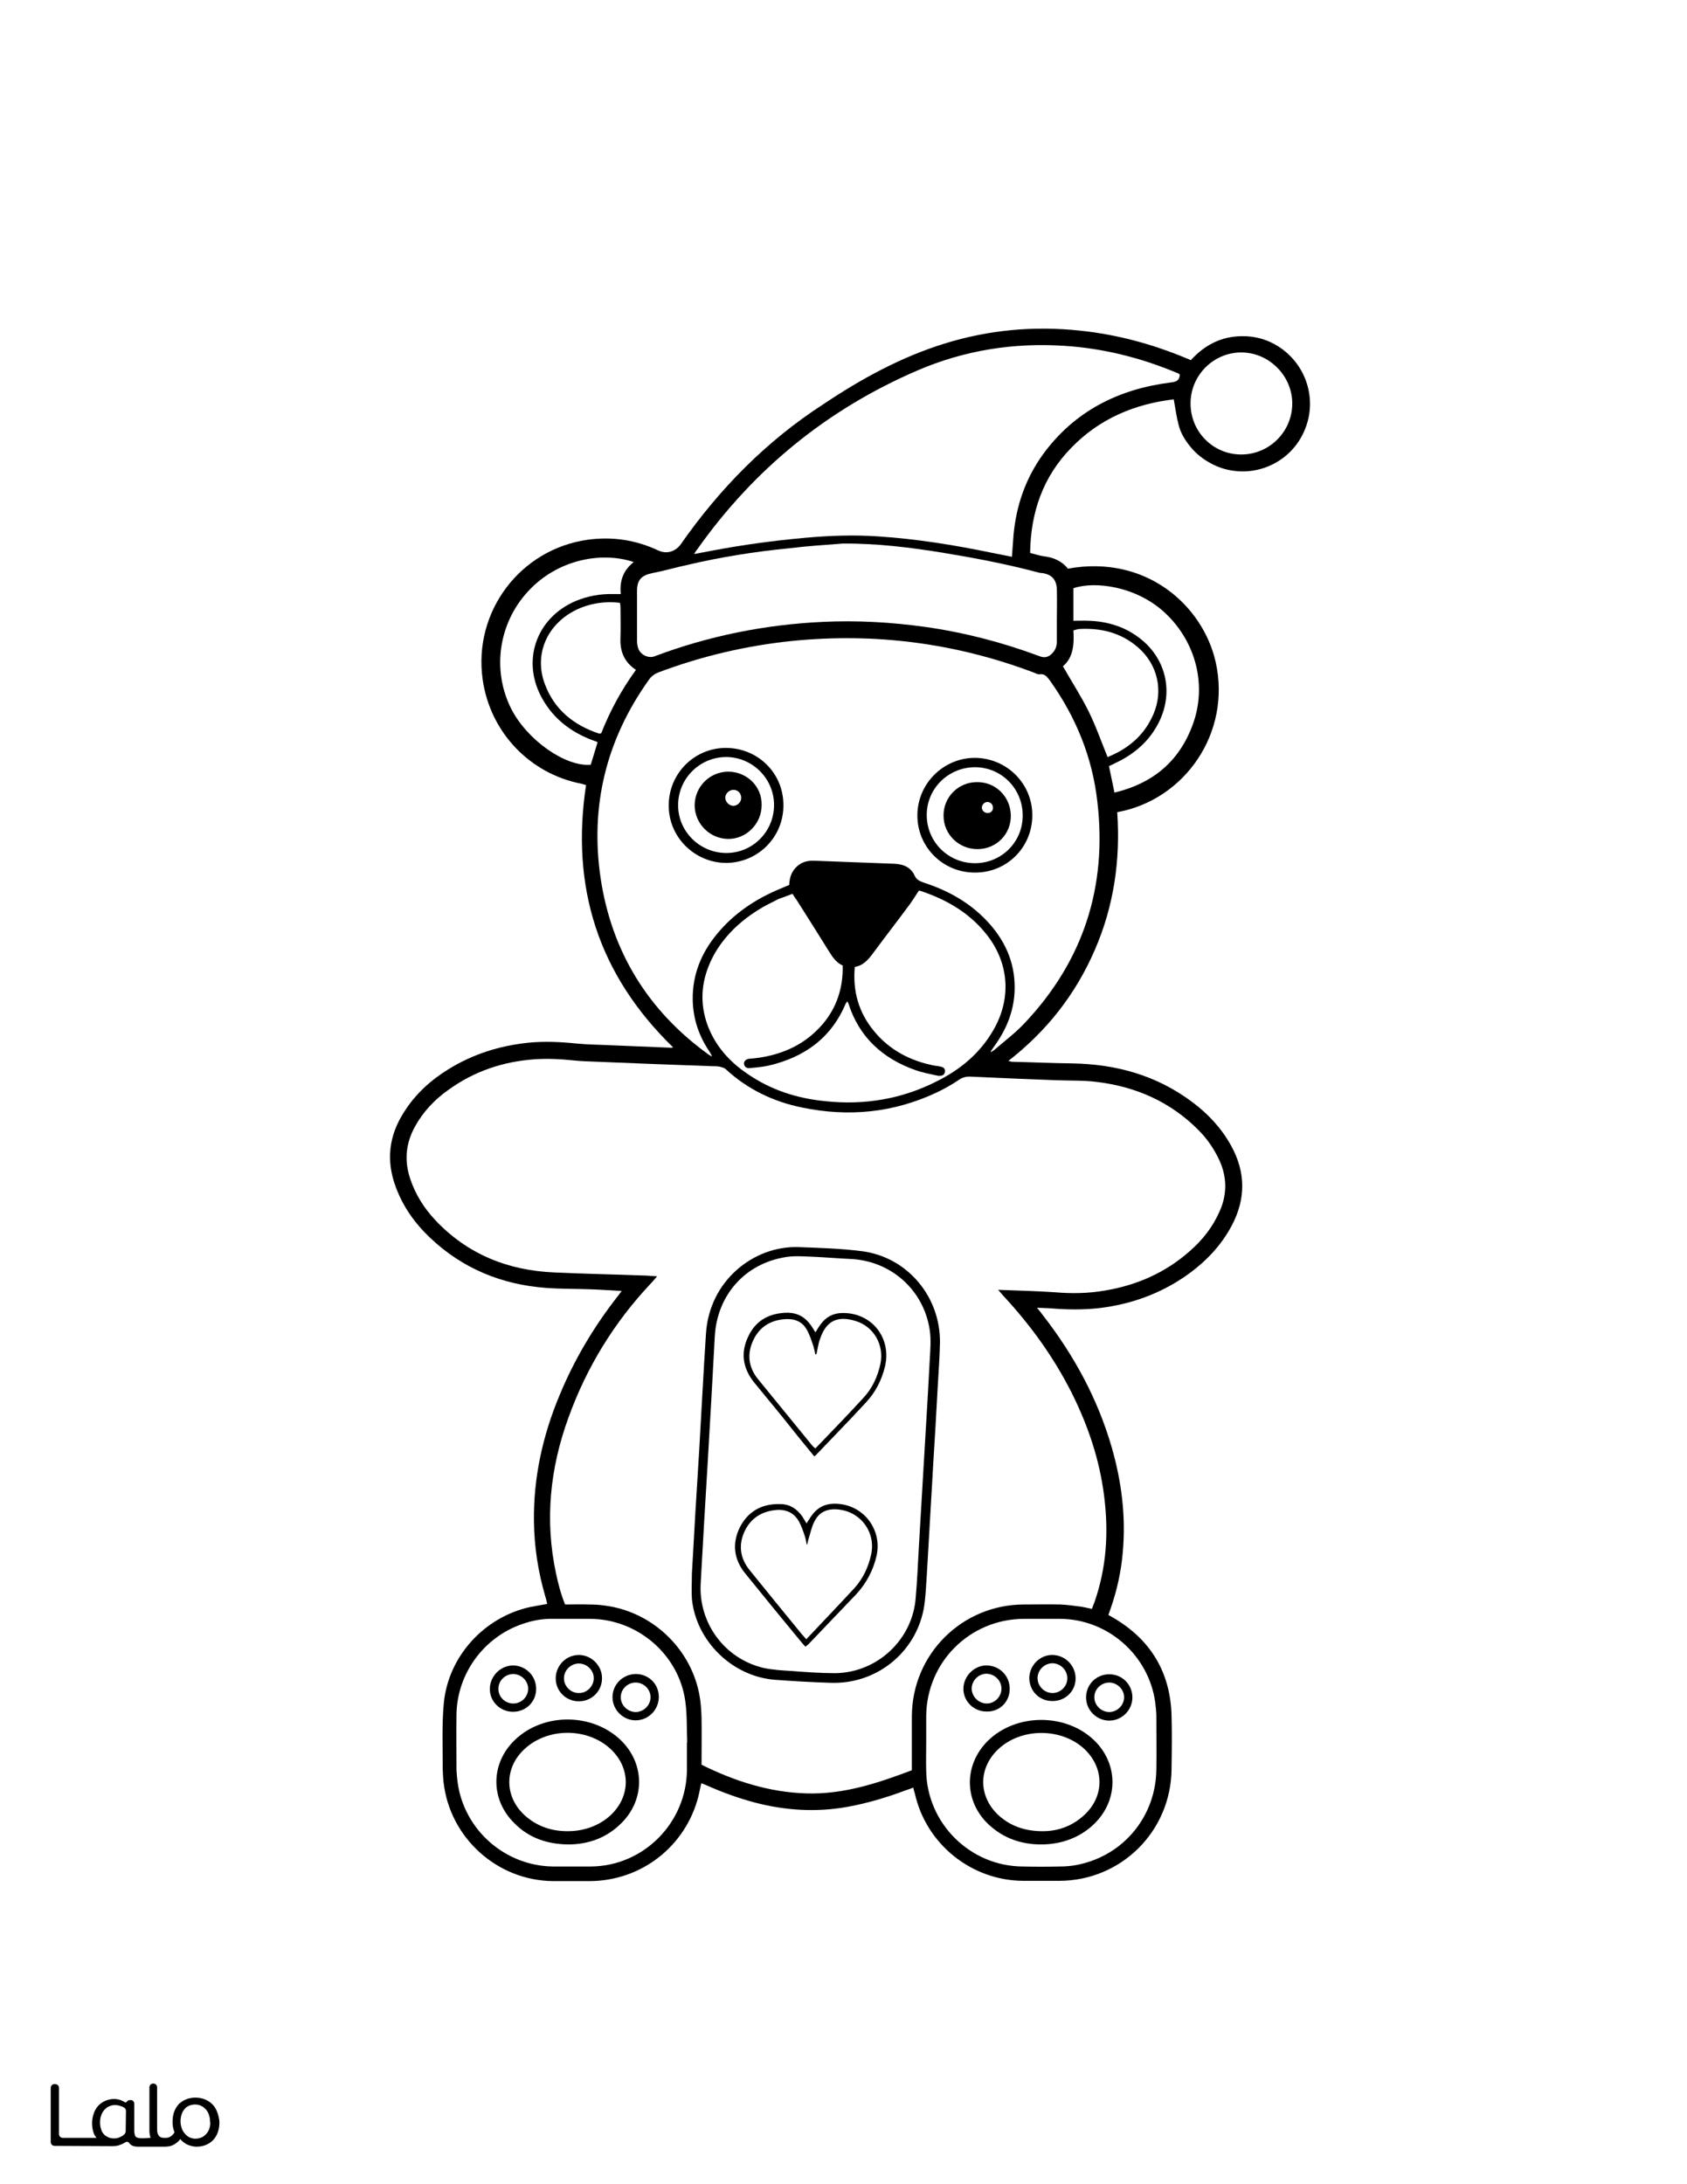
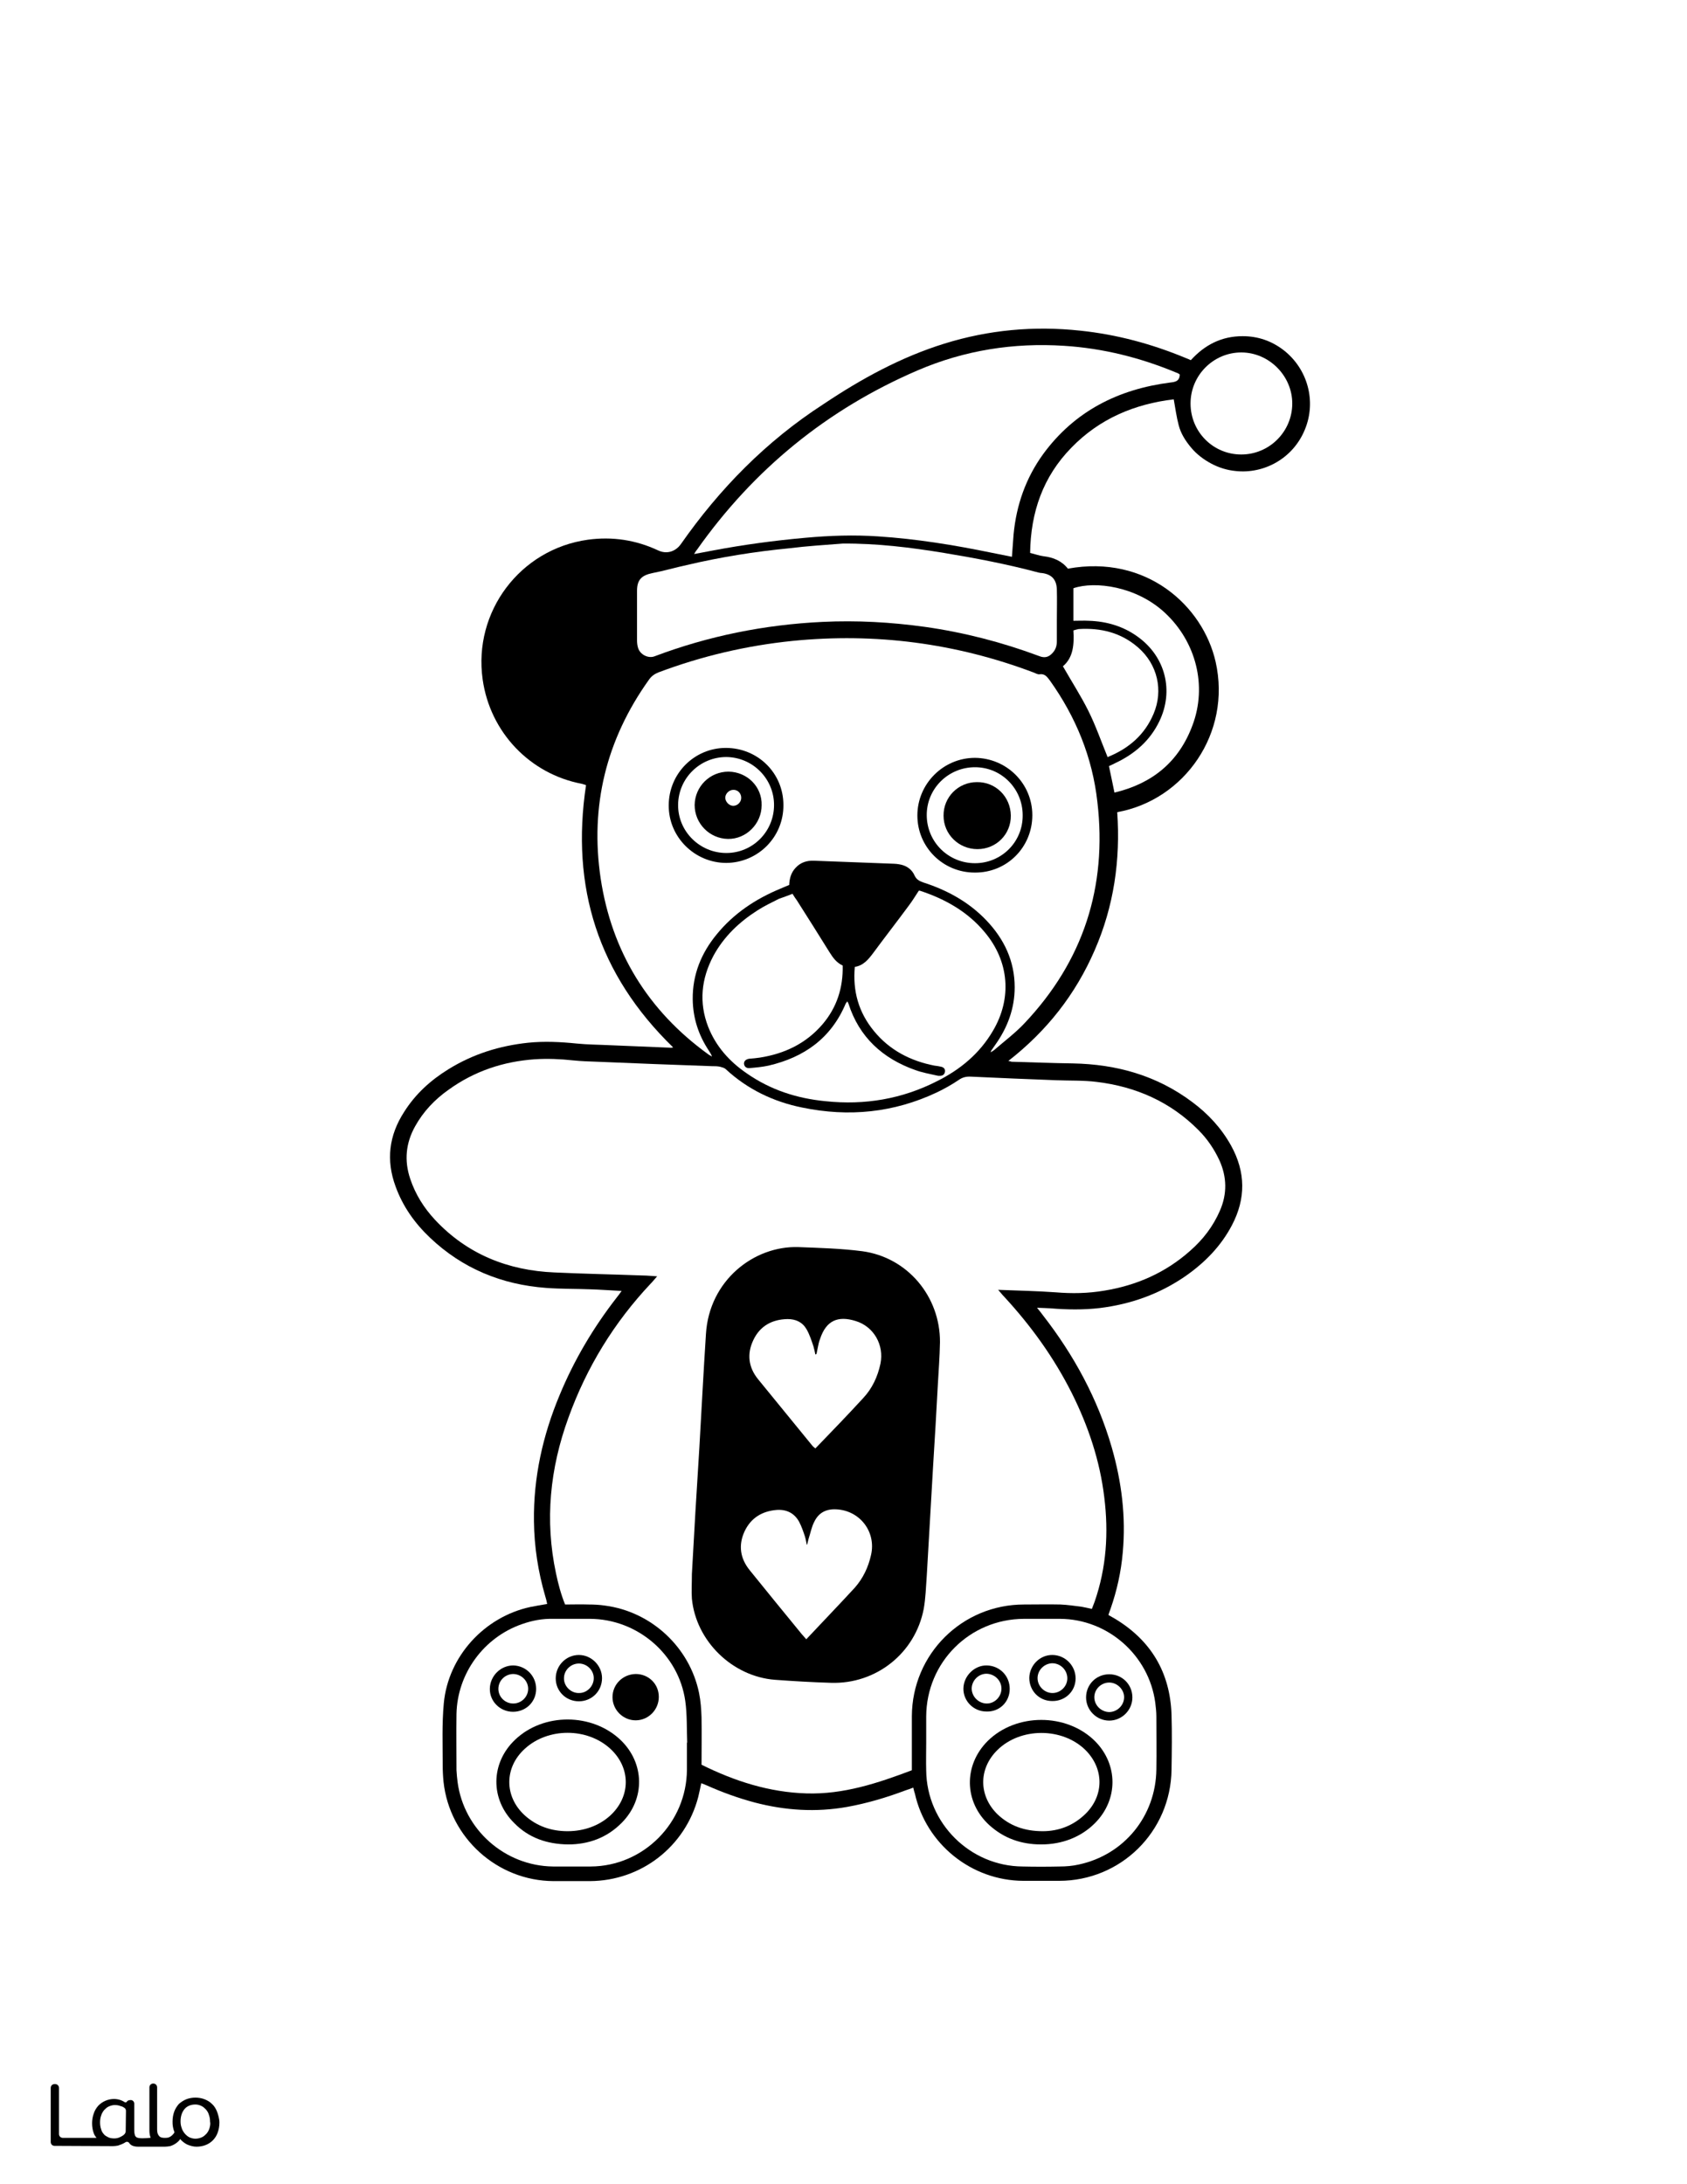
<svg xmlns="http://www.w3.org/2000/svg" version="1.1" id="Layer_1" data-layer="Layer_1" x="0px" y="0px" viewBox="0 0 612 792" style="enable-background:new 0 0 612 792;" xml:space="preserve">
  <style type="text/css">
	.st0{fill:#FFFFFF;}
	.st1{fill:#010101;}
</style>
  <g id="black">
    <rect id="_x3C_Path_x3E_" width="612" height="792" />
  </g>
  <g id="Color">
    <path class="st0" d="M0,0c204,0,408,0,612,0c0,264,0,528,0,792c-204,0-408,0-612,0C0,528,0,264,0,0z M244.2,379.8   c-0.6,0.1-0.9,0.2-1.1,0.1c-7.3-0.3-14.5-0.6-21.8-0.9c-4-0.2-8-0.2-12-0.6c-5.9-0.6-11.8-0.9-17.7-0.3c-10.4,1.1-20,4.1-28.9,9.6   c-6.5,4-12,9-16.1,15.5c-5.5,8.5-6.6,17.5-3.1,27c2.6,7.2,6.9,13.3,12.5,18.6c11.8,11.2,26,17,42.1,18.2c5.3,0.4,10.5,0.3,15.8,0.5   c3.7,0.1,7.4,0.4,11.6,0.6c-0.7,1-1.2,1.7-1.7,2.3c-8.5,10.9-15.5,22.7-20.8,35.5c-6.1,14.6-9.5,29.8-9.3,45.7   c0.1,9.2,1.5,18.3,4.1,27.2c0.3,0.9,0.5,1.8,0.7,2.8c-2.2,0.4-4.2,0.7-6.1,1.1c-16.7,3.6-29.8,17.9-31.4,34.9   c-0.7,7.5-0.4,15-0.4,22.5c0,2,0.1,4,0.3,6c2.2,20.3,19.5,35.9,39.9,36c4.4,0,8.8,0,13.2,0c18.6-0.1,34.6-12.5,39.3-30.5   c0.4-1.6,0.7-3.2,1.1-5c0.7,0.3,1.4,0.5,2,0.8c5.6,2.5,11.4,4.6,17.4,6.2c11.1,2.9,22.2,3.6,33.5,1.6c7.2-1.3,14.3-3.4,21.2-6   c0.9-0.3,1.8-0.6,2.8-1c0.2,0.9,0.4,1.6,0.6,2.2c4.1,18.3,20.5,31.5,39.3,31.6c4.3,0,8.6,0,13,0c22.4,0,40.5-17.8,40.8-40.3   c0.1-6.6,0.2-13.3,0-19.9c-0.5-15.4-7.5-27.1-20.8-35c-0.7-0.4-1.4-0.8-2.1-1.2c0.3-0.8,0.5-1.6,0.8-2.3c2.3-6.6,3.8-13.4,4.4-20.3   c1.2-13-0.4-25.7-4-38.2c-5.1-17.6-13.7-33.4-24.9-47.8c-0.6-0.8-1.2-1.6-2.2-2.8c2,0.1,3.4,0.1,4.8,0.2c6,0.5,12,0.6,18-0.1   c11.3-1.4,21.7-5.1,31.1-11.6c7-4.9,12.8-10.8,16.8-18.4c5.1-9.7,5-19.3-0.3-28.9c-3.5-6.3-8.3-11.5-14.1-15.8   c-12.8-9.6-27.4-13.7-43.3-14c-7.4-0.1-14.7-0.4-22.1-0.6c-0.3,0-0.6-0.2-1.3-0.3c14-10.9,24.4-24.2,31.3-40.1   c7-16,9.4-32.8,8.2-50.1c24.4-4.4,41.5-28.7,35.7-54.5c-4.6-20.3-25.1-39-53.6-33.8c-2.2-2.8-5.3-4.1-8.8-4.5   c-1.6-0.2-3.2-0.8-4.9-1.2c0.2-14.8,4.7-27.7,15-38.2c10.2-10.5,22.9-15.8,37.1-17.5c0.6,3.3,1,6.4,1.8,9.4   c0.8,3.1,2.5,5.7,4.5,8.1c2,2.4,4.5,4.3,7.3,5.8s5.8,2.4,8.9,2.7c10.2,1.1,20.8-4.5,25.1-15.1c4.2-10.2,1-21.9-7.7-28.7   c-4.4-3.4-9.4-5.1-14.9-5.1c-7.6,0-13.7,3.1-18.8,8.7c-0.7-0.3-1.3-0.6-1.9-0.8c-12.3-5.1-24.9-8.5-38.2-9.9   c-16.8-1.8-33.2-0.3-49.3,4.7c-15.8,4.9-30.2,12.8-43.8,21.9C277.9,160,261,177.3,247,197.3c-2,2.8-5.2,3.7-8.2,2.3   c-8.1-3.8-16.6-5.1-25.5-3.9c-24.6,3.4-41.7,26.1-38.2,50.7c2.7,19.1,17.1,34.2,35.9,37.8c0.5,0.1,1,0.3,1.6,0.5   C207,321.7,217,353.4,244.2,379.8z" />
    <path class="st0" d="M362.1,467.7c1,1.1,1.5,1.8,2.1,2.4c9.8,10.6,18.1,22.1,24.6,35c6,12,10.2,24.5,11.8,37.8   c1.6,12.9,0.8,25.5-3.5,37.9c-0.3,0.8-0.6,1.6-1,2.6c-1.4-0.3-2.6-0.6-3.8-0.8c-2.5-0.3-5.1-0.7-7.6-0.8c-4.4-0.1-8.8,0-13.2,0   c-22.5,0-40.6,18-40.7,40.5c0,5.7,0,11.4,0,17c0,0.8,0,1.6,0,2.6c-12.4,4.7-24.8,8.8-38.2,8.4c-13.5-0.4-26-4.4-38.1-10.4   c0-5.8,0.1-11.5,0-17.2c-0.1-2.9-0.3-5.9-0.9-8.8c-3.4-16.6-17.3-29.5-34.1-31.7c-2-0.3-4-0.4-6-0.4c-2.8-0.1-5.6,0-8.5,0   c-1.5-3.7-2.5-7.5-3.3-11.3c-4.1-19.2-2.2-38,4.5-56.4c6.6-18.3,16.6-34.6,29.9-48.7c0.7-0.7,1.3-1.5,2.3-2.6   c-2-0.1-3.6-0.3-5.1-0.3c-10.7-0.4-21.4-0.6-32.1-1.1c-16.9-0.7-31.7-6.6-43.4-19.1c-4-4.3-7.1-9.2-9-14.9   c-2.2-6.6-1.6-12.9,1.8-19c3-5.4,7.2-9.8,12.2-13.3c9.3-6.7,19.8-10.2,31.2-11c4.6-0.3,9.3-0.1,13.9,0.4c2.9,0.3,5.9,0.4,8.9,0.5   c13.8,0.6,27.6,1.1,41.5,1.6c1,0,1.9,0,2.9,0.2c0.7,0.2,1.6,0.4,2.1,0.9c7.9,7.3,17.3,11.8,27.7,13.9c16.9,3.5,33.2,1.9,48.9-5.5   c2.7-1.3,5.4-2.8,7.9-4.5c1.4-1,2.8-1.3,4.5-1.2c10.3,0.5,20.6,0.9,30.9,1.3c4.9,0.2,9.8,0,14.6,0.6c14.2,1.7,26.8,7.2,37,17.5   c3.2,3.2,5.7,6.9,7.6,11c2.7,6,2.8,12.1,0.2,18.1c-2.5,5.8-6.2,10.6-10.9,14.7c-8.9,7.9-19.4,12.5-31.1,14.4   c-5.9,1-11.7,1.1-17.7,0.6C376,468.1,369.4,468,362.1,467.7z M251,570.7c0,3.6-0.2,6.3,0,9c1.5,15.4,14.7,28.2,30.1,29.4   c6.8,0.5,13.6,0.9,20.4,1.1c16.3,0.5,30.5-10.7,33.6-26.8c0.7-3.9,0.8-7.9,1.1-11.9c0.8-13.3,1.5-26.5,2.3-39.8   c0.6-9.7,1.2-19.5,1.7-29.2c0.3-5.3,0.7-10.5,0.8-15.8c0.1-16.6-11.8-30.8-28.2-33c-7.7-1-15.5-1.2-23.2-1.5   c-16-0.5-32.3,12-33.5,31.5c-0.9,13.8-1.6,27.6-2.4,41.4C252.7,540.6,251.8,556.1,251,570.7z" />
    <path class="st0" d="M359.5,381.1c0.5-0.8,1.1-1.5,1.6-2.3c4.4-6.2,7-13.1,7-20.8c0-9.5-3.8-17.5-10.3-24.3   c-6.3-6.6-14.1-10.9-22.8-13.7c-1.4-0.5-2.5-1-3.2-2.5c-1-2.3-3-3.7-5.6-4.1c-0.6-0.1-1.3-0.2-1.9-0.2c-9.7-0.4-19.3-0.7-29-1.1   c-2.6-0.1-4.9,0.6-6.7,2.6c-1.6,1.7-2.2,3.8-2.3,6.2c-1.1,0.4-2.1,0.9-3.1,1.3c-9,3.7-17,9-23.2,16.6c-5.6,6.8-8.8,14.6-8.7,23.6   c0.1,6.8,2.1,12.9,5.8,18.5c0.4,0.7,0.9,1.3,1.2,2.2c-0.5-0.3-1-0.5-1.5-0.9c-21.8-15.8-34.9-37.2-38.9-63.7   c-3.9-26.2,2-50.3,17.5-72c0.9-1.3,2-2.1,3.5-2.7c15.7-5.9,31.9-9.7,48.6-11.4c30.1-3,59.3,0.8,87.6,11.5c0.7,0.3,1.4,0.7,2,0.6   c2-0.3,2.8,1,3.8,2.3c9.4,13.2,15.4,27.8,17.2,44c3.6,30.8-5.1,57.7-26.5,80.3c-3.3,3.5-7.3,6.5-11,9.7c-0.4,0.3-0.9,0.6-1.3,0.8   C359.6,381.2,359.5,381.2,359.5,381.1z M284.2,291.9c0-11.6-9.3-20.7-20.9-20.7c-11.4,0-20.7,9.3-20.7,20.8   c-0.1,11.5,9.4,20.9,20.9,20.9C275,312.8,284.3,303.5,284.2,291.9z M374.5,295.6c0-11.5-9.3-20.7-20.8-20.8   c-11.5,0-20.9,9.4-20.9,20.9s9.3,20.7,20.8,20.7C365.3,316.5,374.5,307.2,374.5,295.6z" />
    <path class="st0" d="M428,135.8c-0.1,2.4-1.6,2.7-3.4,2.9c-18.9,2.4-34.8,10.4-46.2,26c-6.3,8.7-9.7,18.5-10.7,29.1   c-0.2,2.6-0.4,5.2-0.6,8.1c-2.5-0.5-5-1-7.5-1.5c-13.6-2.8-27.2-5-41-5.9c-8.8-0.6-17.6-0.3-26.4,0.5c-11.2,1-22.4,2.5-33.5,4.6   c-2.2,0.4-4.3,0.8-6.9,1.3c0.5-0.8,0.7-1.2,1-1.5c20.6-29.2,47.3-51,80.1-65.1c17-7.3,34.8-10.1,53.2-8.9   c14.1,0.9,27.6,4.3,40.6,9.7c0.3,0.1,0.6,0.2,0.9,0.4C427.7,135.6,427.8,135.7,428,135.8z" />
    <path class="st0" d="M287.5,324.1c0.6,1,1.1,1.7,1.6,2.4c4,6.3,8,12.6,11.9,18.9c1.2,1.9,2.5,3.7,4.7,4.7c0.2,8-2.1,15.2-7.3,21.3   c-6,7-13.8,10.7-22.8,12.1c-1.3,0.2-2.5,0.3-3.8,0.4c-1.2,0.2-1.9,0.8-1.9,1.8c0.1,1,0.8,1.7,2,1.6c2.3-0.2,4.6-0.4,6.9-0.9   c12.9-3,22.7-9.9,28-22.5c0.1-0.2,0.3-0.4,0.6-0.8c0.2,0.4,0.3,0.6,0.4,0.8c3.9,12.2,12.4,19.9,24.2,24.1c2.5,0.9,5.2,1.4,7.9,2   c0.3,0.1,0.6,0.1,1,0.1c1,0,1.7-0.4,1.9-1.4c0.2-1-0.4-1.7-1.4-1.9c-0.8-0.2-1.6-0.3-2.4-0.4c-8.7-1.7-16.3-5.6-22-12.6   c-5.5-6.7-7.7-14.4-6.9-23.2c3.2-0.5,5-2.8,6.8-5.2c4.2-5.7,8.5-11.2,12.7-16.9c1.3-1.7,2.4-3.5,3.7-5.5c0,0,0.3-0.1,0.5,0   c9.1,3,17.3,7.6,23.5,15.1c8.8,10.5,9.9,23.9,2.9,35.7c-4.8,8.2-11.8,14-20.2,18.2c-12.7,6.5-26.3,8.8-40.5,7.3   c-10.4-1-20-4.1-28.6-10.1c-6.3-4.3-11.2-9.8-14-16.9c-3.4-8.8-2.5-17.4,1.9-25.7c3.8-7,9.4-12.3,16-16.5c2.5-1.6,5.2-2.9,7.8-4.2   C284.1,325.4,285.7,324.8,287.5,324.1z" />
    <path class="st0" d="M305.7,197.1c12.4-0.1,24.6,1.4,36.8,3.4c11.5,1.9,23,4.1,34.2,7.1c0.5,0.1,0.9,0.2,1.4,0.2   c3.5,0.5,5.2,2.4,5.3,6c0.1,3.6,0,7.2,0,10.8c0,2.6,0,5.3,0,7.9c0,1.6-0.4,3-1.5,4.2c-1.4,1.6-2.9,2-4.9,1.2   c-13.4-5-27.3-8.6-41.5-10.6c-12.3-1.7-24.6-2.4-37.1-1.8c-21,1-41.4,5.1-61,12.5c-2.1,0.8-5.1-0.5-5.9-3c-0.3-0.9-0.4-1.9-0.4-2.8   c0-6,0-12,0-18c0-4,1.7-5.6,5.6-6.4c4.2-0.8,8.2-2,12.4-2.9c12.3-2.9,24.8-4.9,37.3-6.1C292.8,198,299.3,197.6,305.7,197.1z" />
    <path class="st0" d="M336,632c0-3.2,0-6.4,0-9.6c0.1-19.7,15.8-35.3,35.4-35.4c4.4,0,8.8,0,13.2,0c17.3,0.1,32.2,13.2,34.5,30.4   c0.2,1.7,0.4,3.3,0.4,5c0,6.4,0.1,12.8,0,19.2c-0.2,16.9-11.7,31-28.2,34.5c-2.2,0.5-4.6,0.7-6.9,0.7c-4.5,0.1-9,0.1-13.4,0   c-19.1-0.1-34.8-15.7-35-34.8C335.9,638.7,336,635.3,336,632z M377.7,668.8c7.7,0,14.5-2.7,19.5-7.7c8.5-8.5,8.5-21.3,0-29.8   c-10.3-10.2-28.6-10.2-38.9,0c-8.8,8.8-8.6,22.1,0.6,30.5C364.2,666.6,370.5,668.8,377.7,668.8z M366.3,612.4   c0-4.7-3.6-8.4-8.3-8.5c-4.5-0.1-8.4,3.8-8.5,8.3c-0.1,4.6,3.7,8.4,8.3,8.4C362.6,620.8,366.3,617.1,366.3,612.4z M390.2,608.6   c0-4.6-3.7-8.4-8.3-8.5c-4.6-0.1-8.4,3.7-8.5,8.3c0,4.7,3.6,8.4,8.3,8.4C386.4,616.9,390.2,613.3,390.2,608.6z M402.4,607.1   c-4.7,0-8.4,3.7-8.4,8.4c0,4.6,3.8,8.4,8.4,8.4s8.4-3.8,8.4-8.4C410.8,610.8,407.1,607.1,402.4,607.1z" />
    <path class="st0" d="M249.2,631.9c0,3.3,0,6.6,0,9.8c-0.1,19.2-15.7,35-34.9,35.1c-4.6,0-9.1,0-13.7,0   c-17.4-0.2-32.3-13.3-34.6-30.6c-0.2-1.4-0.3-2.9-0.4-4.3c0-6.8-0.1-13.6,0-20.4c0.3-14.7,9.9-27.8,23.8-32.6   c3.7-1.3,7.4-2,11.3-1.9c4.5,0,9,0,13.4,0c17.1,0.1,32.1,12.8,34.5,29.8c0.7,5,0.5,10,0.7,15.1   C249.3,631.9,249.2,631.9,249.2,631.9z M206.1,668.8c7.4,0,14.1-2.4,19.5-7.9c8.5-8.6,8.3-21.6-0.5-30c-10.3-9.8-27.9-9.9-38.2-0.1   c-9,8.5-9.1,21.7-0.3,30.3C191.8,666.4,198.4,668.7,206.1,668.8z M186.1,620.7c4.7,0,8.4-3.6,8.4-8.3s-3.7-8.4-8.3-8.5   c-4.6,0-8.4,3.8-8.5,8.4C177.6,616.9,181.4,620.7,186.1,620.7z M210,616.9c4.7,0,8.4-3.7,8.4-8.4c0-4.6-3.9-8.4-8.4-8.4   c-4.6,0-8.4,3.8-8.4,8.5C201.6,613.2,205.3,616.9,210,616.9z M222.2,615.4c0,4.6,3.8,8.4,8.4,8.4c4.6,0,8.4-3.8,8.4-8.5   s-3.7-8.3-8.4-8.3C225.9,607.1,222.2,610.8,222.2,615.4z" />
-     <path class="st0" d="M229.9,203.8c-3.7,2.9-5.2,6.7-4.7,11.6c-1,0-1.9,0-2.7,0c-4.7-0.1-9.2,0.7-13.6,2.5   c-14.6,6.2-20,22.2-11.9,35.9c4,6.9,10,11.5,17.4,14.4c0.7,0.3,1.5,0.5,2.4,0.9c-0.8,2.8-1.7,5.5-2.5,8.2   c-9.3,0.8-23.2-9.1-28.9-20.4c-7-14-4.5-30.9,6.1-42.4C202.2,202.8,218.3,199.9,229.9,203.8z" />
    <path class="st0" d="M404.3,287.4c-0.7-3.3-1.3-6.4-2-9.6c0.8-0.4,1.6-0.7,2.3-1.1c7-3.3,12.6-8.1,16-15.2   c5.3-11,2.2-23.3-7.7-30.5c-5.3-3.9-11.4-5.7-17.9-5.9c-1.7-0.1-3.5,0-5.6,0c0-2,0-4,0-5.9c0-2,0-4,0-5.9   c7.8-2.7,22.9-0.7,33.2,8.9c11.3,10.5,15.4,26.5,10,40.8C427.7,276.2,418.1,284.1,404.3,287.4z" />
-     <path class="st0" d="M230.7,242.9c-5.3,7.3-9.4,14.9-12.6,23c-0.3,0-0.6,0.2-0.8,0.1c-9.3-3.1-16.3-8.8-19.7-18.1   c-3.7-10,0.3-20.4,9.8-25.9c5-2.9,11.4-4.2,17.5-3.4c0.1,0.5,0.2,1.2,0.2,1.8c0,3.5,0.1,7,0,10.5   C224.8,235.8,226.2,239.9,230.7,242.9z" />
    <path class="st0" d="M450.3,164.8c-10.2,0-18.4-8.2-18.4-18.5c0-10.2,8.3-18.5,18.4-18.5s18.5,8.5,18.5,18.5   C468.8,156.5,460.5,164.8,450.3,164.8z" />
    <path class="st0" d="M401.8,274.5c-2.3-5.6-4.3-11.4-7-16.8s-6-10.5-9.2-16.1c3.8-3.2,4.1-8,3.8-13c0.7-0.2,1.3-0.4,1.9-0.5   c8.1-0.5,15.4,1.3,21.6,6.7c7,6.1,9.2,15.5,5.6,24c-3.2,7.6-8.9,12.5-16.4,15.6C402,274.6,401.8,274.5,401.8,274.5z" />
-     <path class="st0" d="M256.7,530.9c0.9-15.4,1.8-30.8,2.6-46.2c0.8-15.1,11-26.6,25.9-28.9c3.1-0.5,6.4-0.2,9.6-0.1   c4.6,0.2,9.1,0.6,13.6,0.8c14.8,0.6,26.8,11.3,28.9,25.9c0.5,3.4,0.2,7,0,10.5c-0.5,9.9-1.1,19.8-1.7,29.7c-0.8,13-1.5,26-2.3,39   c-0.3,5.9-0.6,11.8-1.1,17.7c-1.1,15.2-13.9,27.2-29.2,27.4c-5.3,0-10.7-0.4-16-0.8c-3.3-0.2-6.7-0.4-10-1.1   c-14.1-3.3-23.7-16.3-22.8-30.8C255,559.6,255.8,545.3,256.7,530.9L256.7,530.9z M295.4,528.1c0.5-0.4,0.7-0.5,0.9-0.8   c5.9-6.2,11.9-12.3,17.7-18.6c3.6-3.8,5.9-8.3,7.1-13.4c2.3-10.3-4.9-19.3-15.4-19.2c-3.4,0-6,1.4-8,4.1c-0.7,0.9-1.2,1.9-1.9,2.9   c-0.6-0.9-1-1.7-1.6-2.5c-2-2.9-4.7-4.5-8.3-4.6c-6.5,0-11.6,2.6-14.4,8.5c-2.9,5.9-2.1,11.6,2.1,16.8c3.2,3.9,6.4,7.8,9.6,11.7   C287.3,518.2,291.3,523.1,295.4,528.1z M292.2,597.1c0.4-0.3,0.7-0.6,1-0.8c5.8-6.1,11.6-12.1,17.4-18.2c3.7-4,6.2-8.7,7.4-14   c2-8.9-4-17.5-13-18.7c-5.3-0.7-8.8,1-11.5,5.6c-0.3,0.4-0.6,0.9-0.9,1.4c-0.6-1-1.1-1.8-1.6-2.6c-1.9-2.6-4.3-4.3-7.6-4.4   c-6.7-0.3-11.9,2.4-15,8.4c-2.9,5.9-2.2,11.7,2,16.8c6.7,8.3,13.4,16.5,20.2,24.7C291.1,595.9,291.6,596.5,292.2,597.1z" />
    <path class="st0" d="M280.8,291.9c0,9.6-7.7,17.4-17.3,17.4c-9.7,0-17.6-7.9-17.5-17.5s7.9-17.3,17.5-17.3   C273.1,274.6,280.8,282.4,280.8,291.9z M264.3,279.8c-6.8,0-12.2,5.4-12.3,12.1c0,6.7,5.4,12.2,12.1,12.3   c6.6,0.1,12.2-5.5,12.2-12.2C276.5,285.3,271.1,279.9,264.3,279.8z" />
    <path class="st0" d="M353.7,313c-9.6,0-17.4-7.6-17.5-17.3c-0.1-9.7,7.8-17.5,17.5-17.5c9.6,0,17.3,7.8,17.3,17.4   C371.1,305.3,363.3,313,353.7,313z M354.4,283.6c-6.8,0-12.2,5.5-12.1,12.2c0,6.7,5.5,12.1,12.3,12.1s12.2-5.4,12.1-12.2   C366.6,288.9,361.2,283.5,354.4,283.6z" />
    <path class="st0" d="M378.3,664c-6.6,0-11.9-1.9-16.3-6c-7-6.7-7.1-16.6-0.2-23.4c8.4-8.3,23.6-8.3,32,0c6.7,6.7,6.8,16.4,0,23.1   C389.3,662.1,383.9,664,378.3,664z" />
    <path class="st0" d="M363.3,612.3c0,2.9-2.4,5.4-5.3,5.4c-3,0-5.5-2.5-5.5-5.5c0.1-2.9,2.5-5.3,5.4-5.3   C360.9,607,363.3,609.4,363.3,612.3z" />
    <path class="st0" d="M387.2,608.4c0.1,2.9-2.3,5.4-5.2,5.5c-3,0.1-5.6-2.4-5.6-5.4c0-2.9,2.4-5.3,5.3-5.4   C384.7,603.1,387.1,605.5,387.2,608.4z" />
    <path class="st0" d="M402.5,620.8c-2.9,0-5.4-2.3-5.5-5.2c-0.1-3,2.4-5.5,5.4-5.5c2.9,0,5.4,2.5,5.4,5.3   C407.8,618.3,405.4,620.7,402.5,620.8z" />
    <path class="st0" d="M205.9,664c-5.9,0-11.2-1.8-15.6-5.8c-7.4-6.8-7.4-17.3,0.1-24.1c8.4-7.7,22.6-7.7,31,0   c7.5,6.9,7.5,17.4-0.1,24.3C217.3,662,211.9,664,205.9,664z" />
    <path class="st0" d="M180.8,612.4c0-2.9,2.3-5.3,5.3-5.4c2.9,0,5.4,2.3,5.5,5.2c0.1,3-2.4,5.5-5.4,5.5   C183.2,617.7,180.8,615.3,180.8,612.4z" />
    <path class="st0" d="M215.4,608.5c0,2.9-2.4,5.4-5.3,5.4c-3,0.1-5.6-2.5-5.5-5.4c0-2.9,2.5-5.3,5.4-5.3   C212.9,603.2,215.4,605.6,215.4,608.5z" />
-     <path class="st0" d="M230.7,620.8c-2.9,0-5.4-2.3-5.5-5.2c-0.1-3,2.4-5.5,5.4-5.5c2.9,0,5.4,2.4,5.4,5.3   C236,618.3,233.6,620.7,230.7,620.8z" />
    <path class="st0" d="M296.2,491c0.2-0.8,0.3-1.7,0.5-2.5c0.2-1,0.4-2,0.8-3c2.2-6.7,6.5-8.5,12.9-6.5c6.6,2,10.4,8.7,9,15.5   c-1,4.7-3,9-6.3,12.5c-5.6,6.1-11.4,12.1-17.3,18.2c-0.5-0.4-0.9-0.7-1.2-1.1c-6.5-8-13.1-16-19.6-24c-3.5-4.3-4.1-9.2-1.7-14.2   c2.4-5.1,6.8-7.5,12.4-7.6c3,0,5.4,1.1,6.9,3.7c1.1,1.9,1.8,4.1,2.5,6.2c0.3,1,0.5,2,0.7,3C295.9,491,296.1,491,296.2,491z" />
    <path class="st0" d="M292.8,560.1c0.2-0.7,0.3-1.3,0.5-2c0.7-2.1,1.1-4.4,2.1-6.3c1.6-3.3,4.3-4.7,8-4.5   c8.5,0.4,14.5,8.1,12.6,16.5c-1,4.5-2.9,8.5-5.9,11.9c-5.7,6.2-11.6,12.3-17.6,18.7c-0.6-0.7-1.1-1.2-1.6-1.8   c-6.3-7.7-12.7-15.5-18.9-23.2c-3.5-4.3-4.2-9.1-1.9-14.1c2.3-4.9,6.4-7.4,11.8-7.8c3.5-0.2,6.3,1.2,8,4.3c0.9,1.7,1.5,3.5,2.1,5.3   c0.3,1,0.5,2.1,0.7,3.2C292.6,560.1,292.7,560.1,292.8,560.1z" />
    <path class="st0" d="M266.1,286.4c1.6,0,2.8,1.3,2.8,2.9s-1.4,2.9-2.9,2.9s-2.9-1.5-2.9-3C263.2,287.7,264.5,286.4,266.1,286.4z" />
-     <path class="st0" d="M358.4,294.8c-1.1,0.1-2.1-0.8-2.2-1.8c-0.1-1.1,0.9-2.2,2-2.2s2,0.9,2,1.9   C360.4,293.8,359.5,294.8,358.4,294.8z" />
    <path class="st1" d="M78.7,765.6c-0.4-1-1-2-1.8-2.7c-0.8-0.8-1.7-1.3-2.7-1.7s-2.2-0.6-3.3-0.6c-1.1,0-2.3,0.2-3.3,0.6   c-1,0.4-1.9,1-2.7,1.7c-0.7,0.8-1.3,1.7-1.7,2.8s-0.6,2.3-0.6,3.6s0.1,1.9,0.4,3c0.1,0.3,0.3,0.8,0.3,0.9c-0.3,0.6-1.2,1.6-2.3,1.9   c-0.4,0.1-0.8,0.1-1.2,0.1c-0.9,0-1.6-0.1-2.1-0.7c-0.5-0.6-0.7-1.2-0.7-2.4v-15.2c0-0.8-0.6-1.4-1.4-1.4l0,0   c-0.8,0-1.4,0.6-1.4,1.4v15.5c0,1,0.1,1.9,0.4,2.6c0,0.1,0,0.1,0.1,0.2c-0.1,0-0.3-0.1-0.4,0c-1.1,0.1-4.1,0.4-4.9-0.3   c-0.1-0.1-0.1-0.1-0.2-0.2c-0.5-0.6-0.5-1.9-0.5-2.7v-9.2c0-0.6-0.4-1.2-1.1-1.3l0,0l0,0l0,0c-0.1,0-1.2-0.1-1.6,0.6l0,0   c-0.1,0.2-0.4,0.3-0.7,0.2l0,0c-0.4-0.3-0.9-0.5-1.3-0.7c-0.8-0.3-1.7-0.5-2.6-0.5c-2.2,0-4.3,0.9-5.8,2.5   c-0.7,0.8-1.3,1.8-1.6,2.8c-0.4,1.1-0.6,2.3-0.6,3.5c0,1.3,0.2,2.5,0.6,3.6c0.2,0.6,0.6,1.2,1,1.7H22.8c-0.8,0-1.4-0.6-1.4-1.4   v-16.7c0-0.8-0.6-1.4-1.4-1.4h-0.2c-0.8,0-1.4,0.6-1.4,1.4v19.6c0,0.8,0.6,1.4,1.4,1.4l21.2,0.1c0.6,0,1.2-0.1,1.8-0.2   c0.5-0.2,1.2-0.4,1.6-0.6c0.2-0.1,0.4-0.2,0.6-0.3c0.2-0.1,0.3-0.2,0.5-0.3c0.4-0.3,1.1-0.2,1.4,0.3c0.6,0.9,1.7,1.3,3.3,1.3h9.6   c0.6,0,1.3-0.1,1.9-0.2c1.2-0.3,3-1.4,3.7-2.6l0,0c0.4,0.7,1.9,1.8,2.7,2.1c1,0.4,2.1,0.7,3.2,0.7s2.3-0.2,3.3-0.6   c2.1-0.8,3.7-2.5,4.4-4.6c0.4-1.1,0.6-2.3,0.6-3.6S79.1,766.6,78.7,765.6z M45.6,772.8c0,0.3-0.1,0.6-0.3,0.9   c-0.4,0.5-0.9,0.8-1.5,1.1c-0.7,0.4-1.5,0.6-2.3,0.6s-1.6-0.1-2.2-0.4c-0.6-0.3-1.2-0.6-1.6-1.1c-0.5-0.6-0.8-1-1-1.8   c-0.3-0.8-0.4-1.7-0.4-2.5c0-0.9,0.1-1.7,0.4-2.5c0.2-0.7,0.6-1.4,1.1-2c0.5-0.5,1-1,1.7-1.3s1.4-0.5,2.1-0.5   c0.8,0,1.5,0.1,2.2,0.4c0.5,0.1,0.9,0.3,1.3,0.6c0.4,0.2,0.6,0.7,0.6,1.1L45.6,772.8L45.6,772.8z M76,771.7c-0.2,0.7-0.6,1.4-1.1,2   c-0.5,0.5-1,1-1.7,1.3s-1.5,0.5-2.3,0.5s-1.5-0.2-2.2-0.5c-0.6-0.3-1.2-0.8-1.7-1.4c-0.5-0.6-0.9-1.3-1.1-2   c-0.3-0.8-0.4-1.6-0.4-2.4c0-1.8,0.5-3.3,1.4-4.4c0.9-1.1,2.3-1.7,4-1.7c0.7,0,1.5,0.2,2.1,0.5c0.7,0.3,1.2,0.8,1.7,1.3   c0.5,0.6,0.9,1.2,1.1,2c0.3,0.8,0.4,1.6,0.4,2.4C76.4,770.1,76.2,770.9,76,771.7z" />
  </g>
</svg>